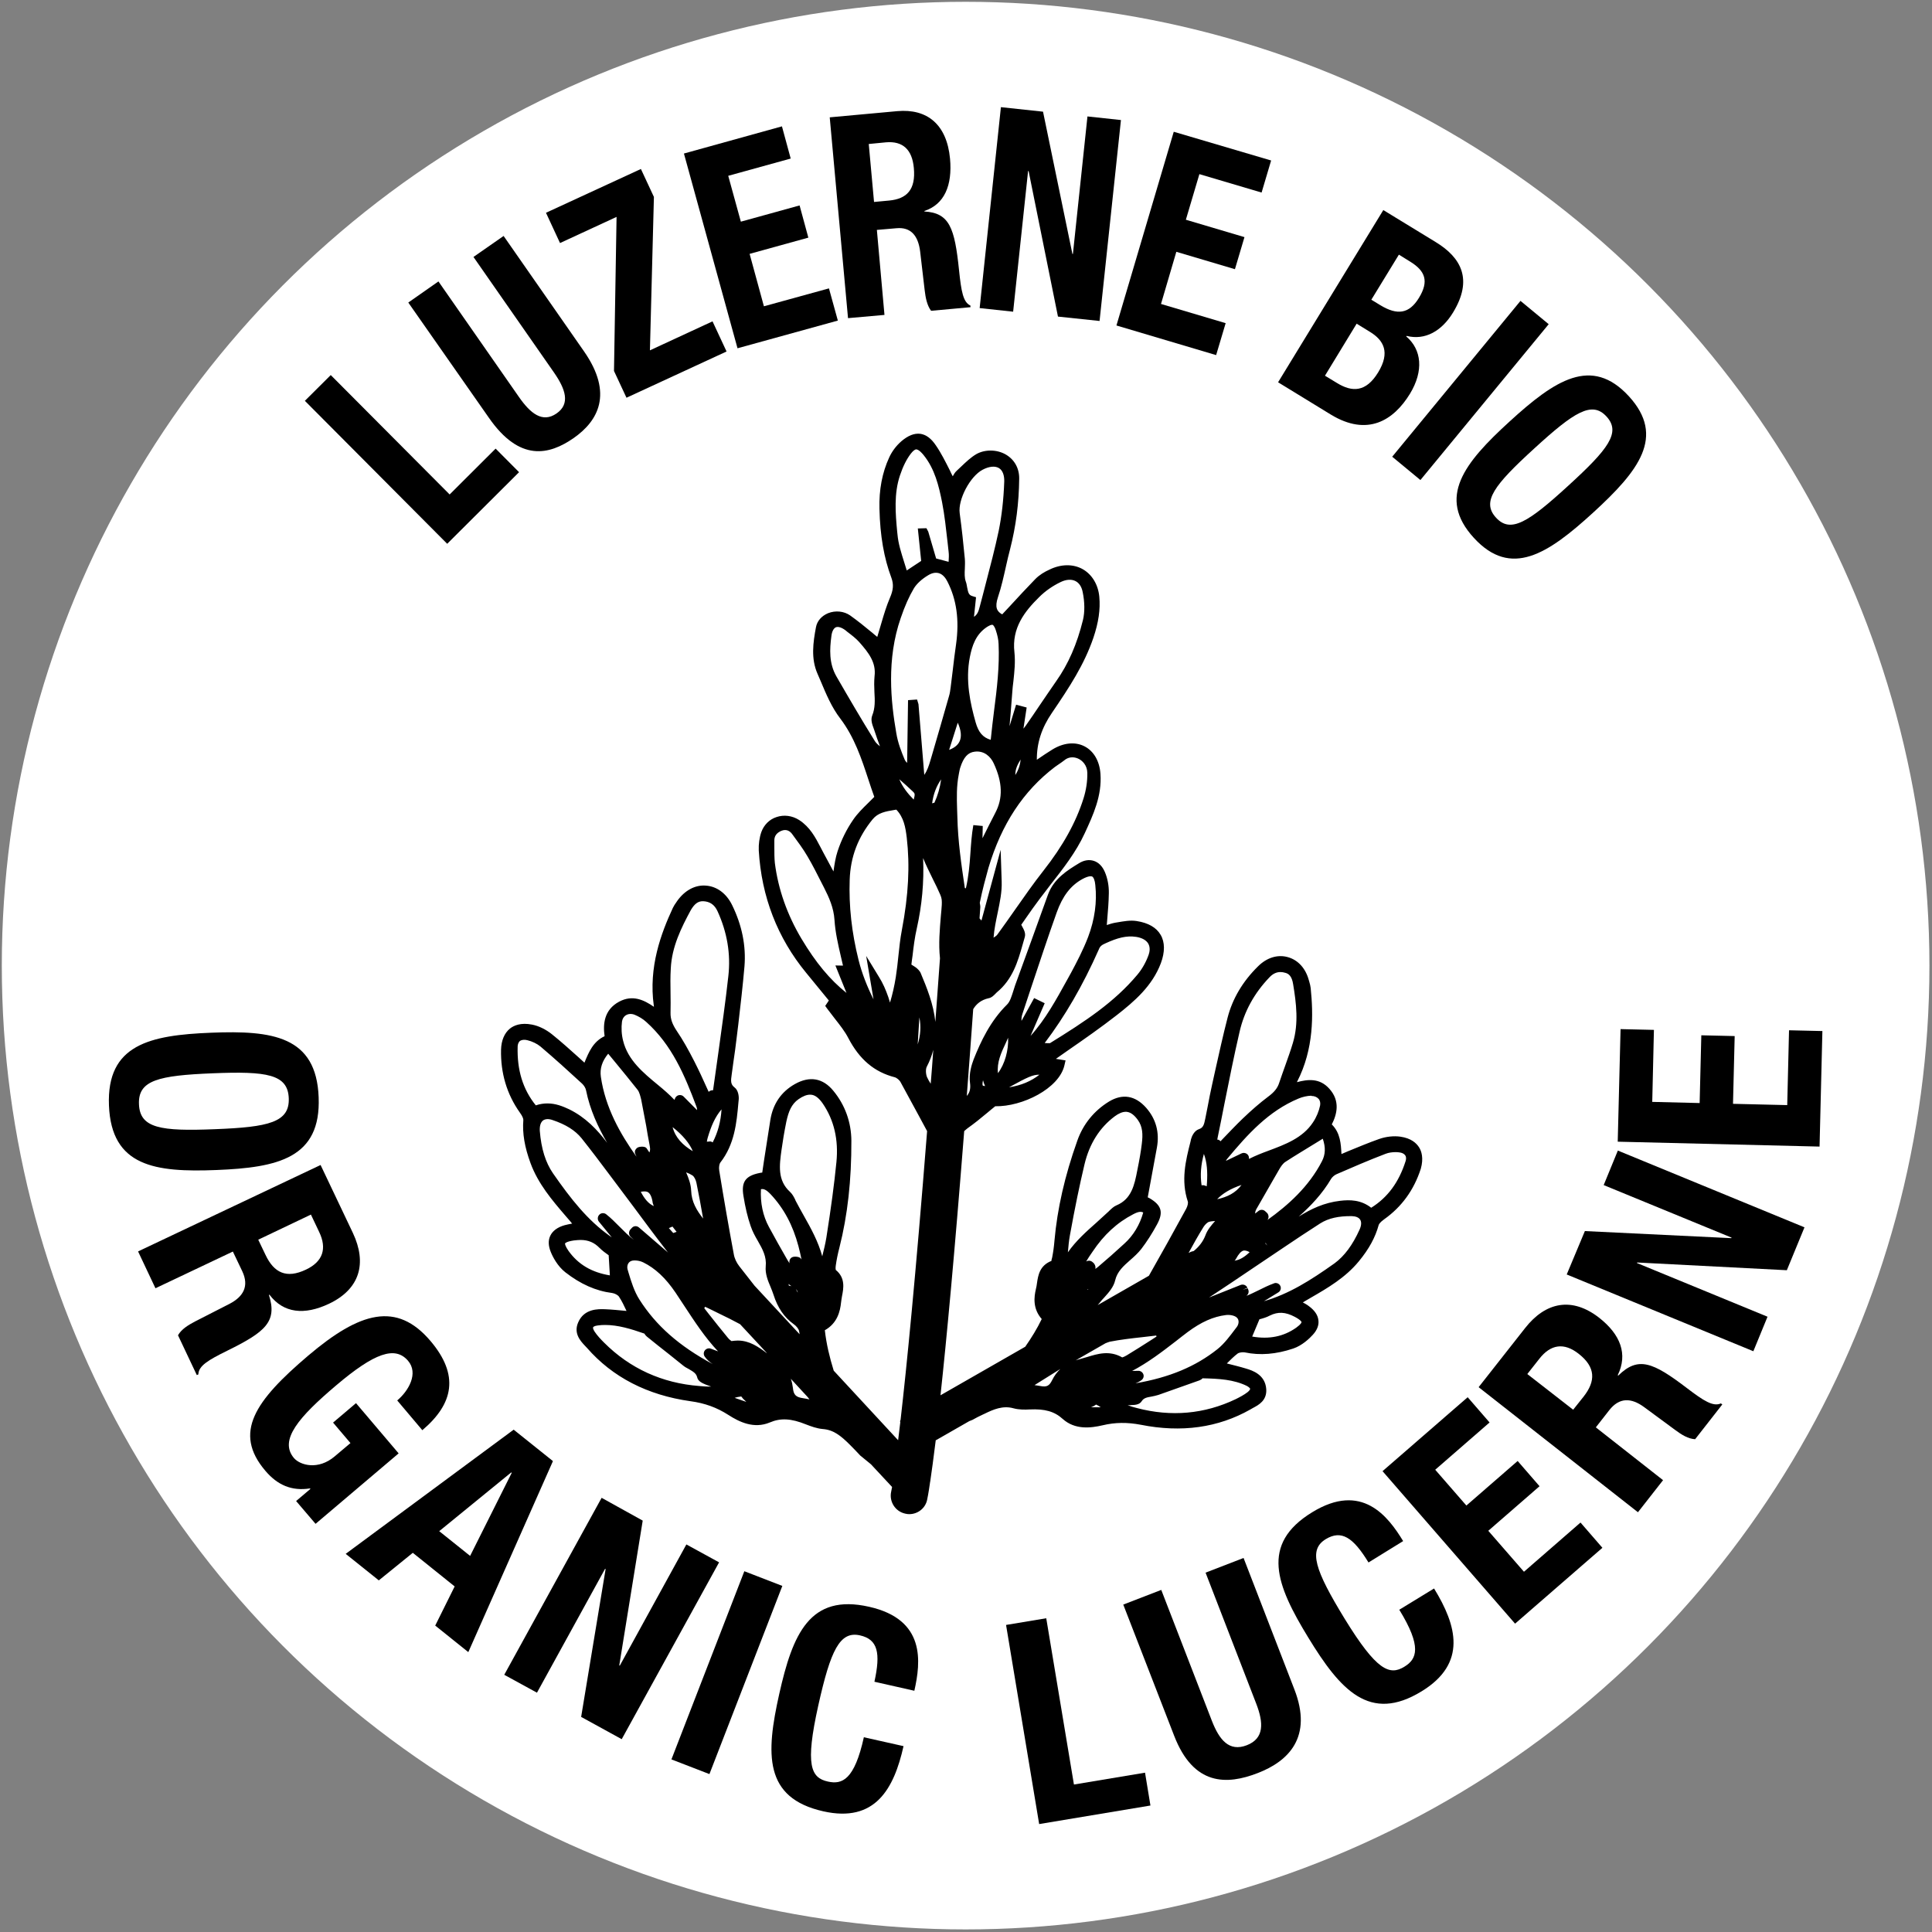
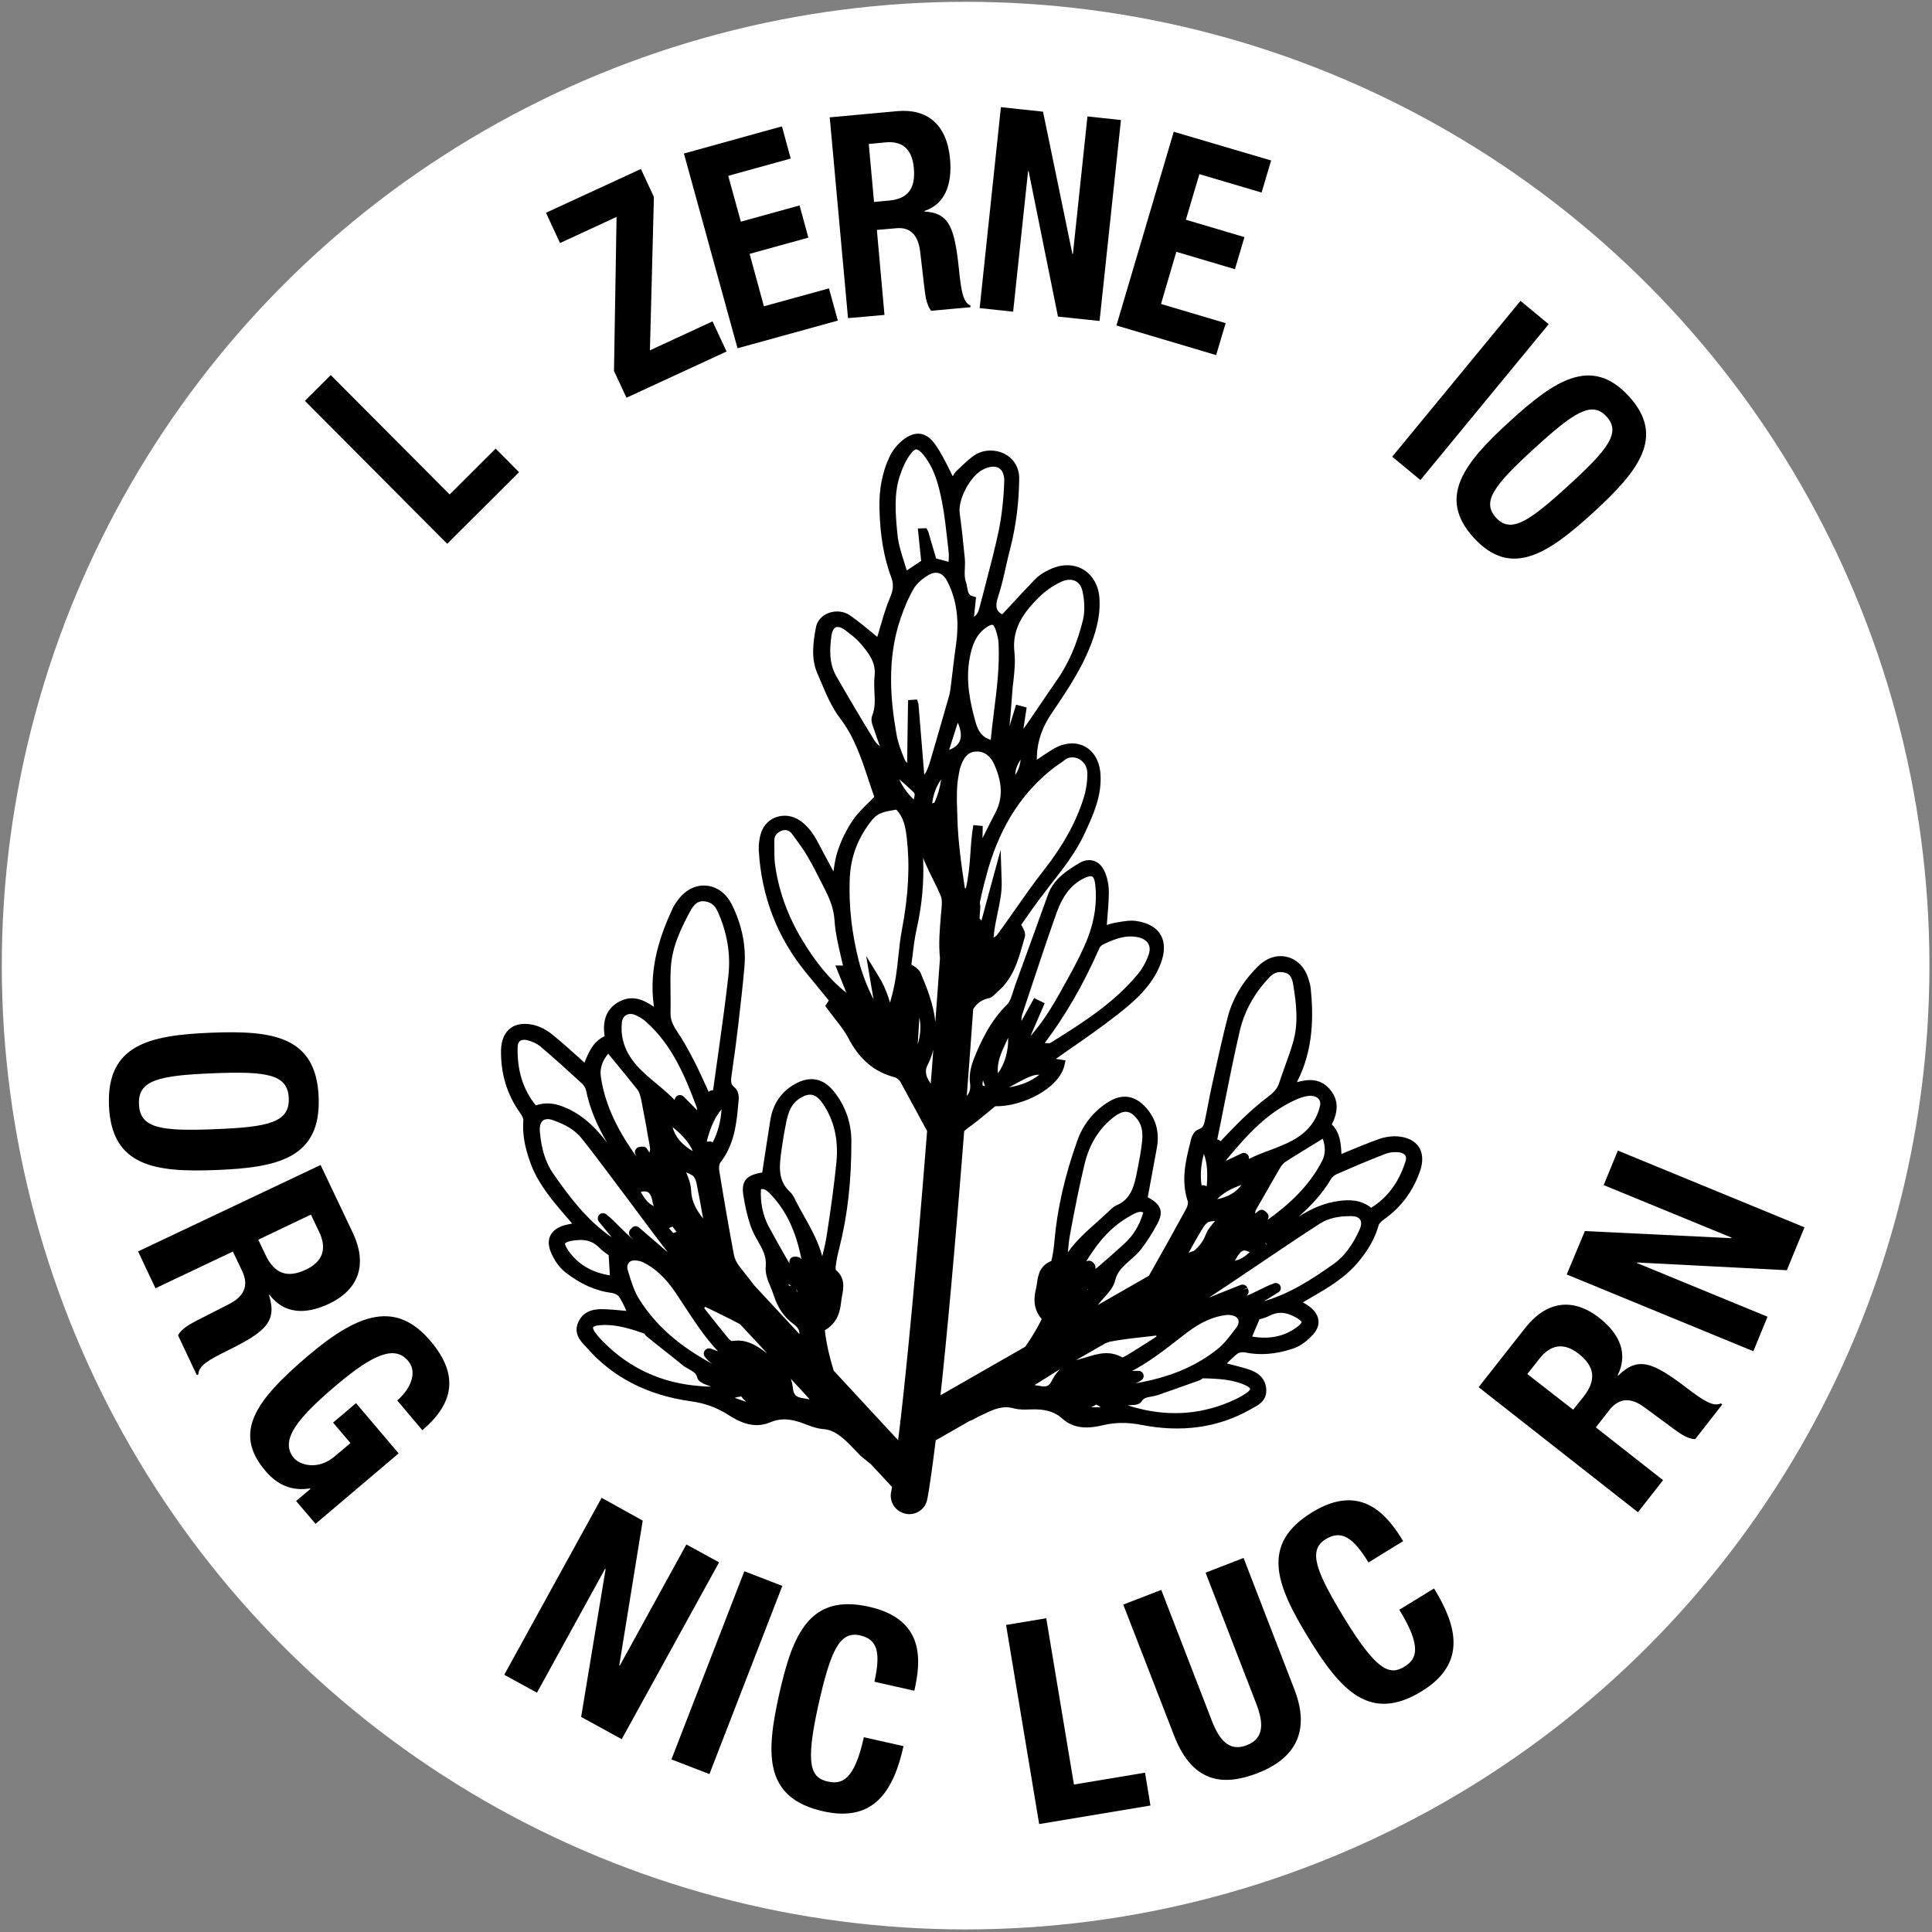
<svg xmlns="http://www.w3.org/2000/svg" id="Calque_1" x="0px" y="0px" viewBox="0 0 1500 1500" style="enable-background:new 0 0 1500 1500;" xml:space="preserve">
  <rect x="0" y="0" width="1500" height="1500" fill="#808080" stroke="none" />
  <style type="text/css">
	.st0{fill:#FFFFFF;}
</style>
  <circle class="st0" cx="749.7" cy="749.7" r="748.3" />
  <g>
    <g>
      <path d="M347.2,422.2l-110.5-111l20.1-20l92.3,92.7l35.7-35.6l18.2,18.3L347.2,422.2z" />
-       <path d="M340.4,218.5l62.5,89.7c8.9,12.8,18.3,20.4,29.2,12.8c10.9-7.5,6.9-19-2-31.8l-62.5-89.7l23.4-16.3l62.5,89.7    c22.8,32.8,10.9,53.9-8.1,67.2c-19,13.2-41.9,18.7-65.8-15.7L317,234.9L340.4,218.5z" />
      <path d="M476.7,288l2-119.6l-43.9,20.3l-10.9-23.5l73.7-34l10.1,21.7L504.6,272l48.6-22.5l10.9,23.4l-77.7,35.9L476.7,288z" />
      <path d="M607.1,98.1l6.8,25l-48.5,13.4l9.8,35.6l45.6-12.6l6.8,25L582,197.1l11.1,40.7l50.5-13.9l6.9,25l-77.9,21.5l-41.6-151.2    L607.1,98.1z" />
      <path d="M644.2,91.1l52.4-4.8c23.2-2.1,38.5,10.2,41,36.9c1.9,20.8-4.4,35.5-19.9,40.6v0.4c19.5,1.1,23.5,12.7,26.9,45.6    c1.7,16.4,3.2,24.9,8.8,27.4l0.1,1.3l-30.6,2.8c-3.1-4.1-4.3-10-5-16.1l-3.5-29.9c-1.5-12.2-7.1-19.2-18.5-18.1l-15.1,1.3l5.9,66    l-28.3,2.5L644.2,91.1z M678.6,156.8l11.8-1.1c13.6-1.3,20.7-8.4,19.1-25.3c-1.3-14.5-8.8-21-21.6-19.9l-13.4,1.3L678.6,156.8z" />
      <path d="M809.8,86.7l22.8,110.4l0.4,0.1l11.3-106.8l26,2.8l-16.6,156l-32.3-3.4l-22.8-113h-0.4L786.6,242l-26-2.8l16.5-156    L809.8,86.7z" />
      <path d="M986.9,124.6l-7.4,24.9l-48.3-14.3l-10.5,35.4l45.5,13.5l-7.4,24.9l-45.5-13.5L901.4,236l50.2,14.9l-7.4,24.8l-77.4-23    l44.5-150.4L986.9,124.6z" />
-       <path d="M1074,163.1l40.6,24.8c19.9,12.1,29.2,29.1,13.5,54.8c-8.8,14.4-21.7,21.7-36,18.1l-0.3,0.4c12,10.2,13.7,26.7,2.9,44.5    c-12.8,20.9-33.1,33.4-61.4,16.2l-41-25.1L1074,163.1z M1028.7,291.7l9.4,5.7c11.6,7.1,22.4,7.3,31.9-8.3s4.3-24.9-6.3-31.4    l-10.4-6.4L1028.7,291.7z M1064.7,232.7l6.9,4.2c13.3,8.1,22.5,6.8,30.1-5.7c7.8-12.8,5-20.8-6.9-28.1l-8.7-5.4L1064.7,232.7z" />
      <path d="M1080.9,354.6l99.6-121l21.9,18.1l-99.6,121L1080.9,354.6z" />
      <path d="M1264.6,307.6c28.8,31.4,7.5,58.2-27.7,90.4c-35.2,32.2-63.8,51-92.6,19.6s-7.5-58.2,27.8-90.4    C1207.2,295.1,1235.7,276.2,1264.6,307.6z M1161.5,401.9c11.3,12.4,25.1,3.6,56.1-24.8c31-28.3,41.1-41.3,29.7-53.7    c-11.3-12.4-25.2-3.5-56.1,24.8C1160.1,376.6,1150.1,389.5,1161.5,401.9z" />
    </g>
    <g>
      <path d="M247.4,851.9c1.9,47.3-31.7,54.6-79.3,56.5c-47.6,1.9-81.6-2.7-83.5-50.1c-1.9-47.3,31.7-54.6,79.3-56.5    C211.5,799.9,245.6,804.4,247.4,851.9z M107.9,857.3c0.7,18.7,16.9,21.1,59,19.4c41.9-1.6,58-5.4,57.3-24    c-0.7-18.7-17.1-21.1-59-19.4C123,835,107.1,838.7,107.9,857.3z" />
      <path d="M248.9,904.5l25.1,52.8c11,23.4,5.6,43.5-18.7,55c-18.9,8.9-35.1,7.4-46.1-7.1l-0.4,0.2c6.6,20.7-2.7,28.7-32.4,43.3    c-14.8,7.3-22.2,11.7-22.4,18.4l-1.2,0.5l-14.6-30.9c2.7-4.7,7.7-7.8,13.2-10.7l26.8-13.7c10.9-5.7,15.3-13.8,9.9-25.3l-7.3-15.3    l-60.1,28.5l-13.5-28.6L248.9,904.5z M200.5,962.5l5.7,11.9c6.5,13.7,16.1,18.6,31.4,11.3c13.1-6.2,16.4-16.3,10.2-29.2l-6.4-13.5    L200.5,962.5z" />
      <path d="M308.4,1087.3c8.9-7.5,16.7-21.1,8.4-30.8c-10-11.7-26-6.2-55.8,19.1c-28.8,24.4-44.6,42.4-32.8,56.4    c4.9,5.7,18.9,9.6,31.7-1.3l12.2-10.3l-13.5-15.9l17.8-15.1l33.1,39l-64.5,54.7l-15.1-17.7l11.1-9.4l-0.3-0.4    c-14.2,2.2-25.2-2.5-34.7-13.7c-25.2-29.6-8-54.3,33.3-89.4c40.2-34.1,68.7-42.2,94.9-11.4c22.5,26.5,18,48.7-6.3,69.3    L308.4,1087.3z" />
-       <path d="M398.8,1110l30.5,24.4l-65.7,148.3l-25.7-20.6l15.1-30.4l-32.5-26.1l-26.4,21.4l-25.7-20.6L398.8,1110z M341,1188.8    l24,19.2l32.3-64.5l-0.4-0.3L341,1188.8z" />
      <path d="M499,1180.6L480.8,1293l0.4,0.2l51.7-94.1l25.4,13.9l-75.6,137.3l-31.5-17.3l19-114.8l-0.4-0.2l-52.9,96.2l-25.4-13.9    l75.6-137.4L499,1180.6z" />
      <path d="M521.3,1366l56.6-146.1l29.5,11.4l-56.6,146.1L521.3,1366z" />
      <path d="M678.9,1305.7c4.9-22.3,2.7-32.9-11.2-36c-15.6-3.5-22.8,11.3-32.4,54.5c-10.3,46.3-5.8,56.1,7.5,59    c11.1,2.5,20.6-1.4,27.9-34.4l30.8,6.9c-7.4,33-21.9,59.7-62.3,50.6c-46.3-10.4-44.6-44.6-34.2-91.1    c10.4-46.4,23.6-78.2,69.8-67.7c44.1,9.9,40.1,42.9,35.1,65.2L678.9,1305.7z" />
      <path d="M806.8,1416.2l-25.7-154.6l31.2-5.2l21.5,129.1l55.2-9.2l4.2,25.5L806.8,1416.2z" />
      <path d="M901.6,1234.4l39.4,101.9c5.7,14.5,13.3,24,27,18.7c13.7-5.3,13-17.5,7.4-32.1L936,1221l29.5-11.4l39.4,101.9    c14.5,37.2-4.5,55.9-28.4,65.1c-23.9,9.3-49.8,10.1-64.9-29l-39.5-101.8L901.6,1234.4z" />
      <path d="M1062.5,1213.1c-11.9-19.5-21-25.5-33.2-18.1c-13.7,8.4-8.4,24,14.7,61.8c24.8,40.4,34.9,44.3,46.4,37.2    c9.7-5.9,13.7-15.4-4-44.2l27-16.5c17.7,28.8,25.8,58.1-9.6,79.8c-40.4,24.8-63.2-1-88-41.6c-24.9-40.7-37.6-72.6,3-97.4    c38.5-23.6,58.8,3,70.6,22.4L1062.5,1213.1z" />
-       <path d="M1139.5,1084.8l17,19.6l-42.2,36.7l24.2,27.8l39.8-34.6l17,19.6l-39.8,34.6l27.7,31.8l43.9-38.2l17,19.6l-67.8,58.9    l-102.9-118.4L1139.5,1084.8z" />
      <path d="M1148,1077l36.1-45.9c16-20.4,36.5-24.4,57.6-7.9c16.4,12.9,22.3,28.1,14.3,44.5l0.4,0.3c15.5-15.2,26.9-10.4,53.3,9.7    c13.1,10,20.4,14.6,26.4,11.9l1.1,0.8l-21.1,27c-5.4-0.3-10.4-3.4-15.4-7.1l-24.3-17.9c-10-7.3-19.2-7.5-27,2.5l-10.4,13.3    l52.2,41l-19.5,24.9L1148,1077z M1221.4,1094.5l8.2-10.3c9.3-11.9,9.4-22.7-3.9-33.1c-11.4-9-21.8-7.4-30.6,3.9l-9.3,11.8    L1221.4,1094.5z" />
      <path d="M1230.5,955.8l113.7,5.5l0.2-0.4l-99.3-40.8l11-26.8l144.9,59.6l-13.7,33.3l-116.2-6l-0.2,0.4l101.4,41.7l-11,26.8    l-144.9-59.6L1230.5,955.8z" />
-       <path d="M1258.2,799l25.9,0.6l-1.3,55.9l36.8,0.9l1.3-52.6l25.9,0.6l-1.3,52.6l42.1,1l1.4-58.1l25.9,0.6l-2.2,89.7l-156.7-3.8    L1258.2,799z" />
    </g>
    <path d="M1101.7,890.7c-2-3.1-6-7-14.5-8.2c-5-0.7-11-0.1-16.4,1.8c-8.2,2.9-16.1,6.2-24.4,9.6l-4.9,2.1l0,0   c-0.4-7.7-0.8-16.4-7.5-23c4-7.8,6.7-18.2-1.9-27.7c-7.5-8.4-16.6-7.4-25.2-5.1c0.1-0.1,0.1-0.3,0.2-0.4   c13.1-25.5,12.6-52.3,10.5-72.8c-0.2-1.6-0.6-3.2-1.1-4.9l-0.3-1c-2.5-9.3-8.4-15.8-16.4-18c-7.9-2.2-16.3,0.4-23.1,7.2   c-11.9,11.7-19.8,25.1-23.6,39.8c-3.6,13.9-6.7,28.1-9.8,41.9l-2.2,10c-1.3,5.6-2.3,11.1-3.4,16.8l-1.9,9.6c-1,5.1-1.7,7.2-5,8.3   c-3.6,1.2-5.5,5.5-6.1,7.8l-0.4,1.9c-3.8,14.8-7.5,30.2-2.1,46.4c0.4,1-0.1,3.5-1.2,5.6c-10.1,18.5-19.6,35.6-29,52.1l-39.8,22.8   c0.4-0.5,0.9-0.9,1.3-1.5c1.2-1.5,2.5-3.1,3.9-4.5c3.6-4,7.2-8.1,8.4-13.2c1.6-6.9,6.5-11.2,11.6-15.7c3-2.6,6.1-5.4,8.7-8.7   c4.2-5.5,8.3-11.8,12.3-19.2c5-9.3,3.4-14.7-5.7-20.1c-0.5-0.3-1.1-0.5-1.6-0.8l1.7-9.2c1.8-9.9,3.6-19.6,5.4-29.3   c2.2-11.9-0.7-22.4-8.4-31.1c-8.4-9.4-18.2-11.1-28.7-4.8c-11.6,7.1-20.2,17.6-24.7,30.5c-9.8,27.5-15.5,52.8-17.7,77.4   c-0.4,4.9-1,9.2-1.8,13.2c-0.4,1.7-0.8,2.5-0.4,2.6c-9.3,3.6-10.5,11.2-11.4,17.4c-0.2,1.4-0.4,3-0.8,4.4   c-1.5,6.3-2.6,15.3,4.5,23.4c-3.6,7.5-8,14.6-12.8,21.5l-65.8,37.7c4.7-43.3,10.8-108.4,18.4-205.1c0.9-0.7,1.6-1.5,2.6-2.2   c5.2-3.7,10.2-7.7,15.3-12c2.1-1.7,4-3.4,6.2-5.1c21,0.4,49.5-13.7,53.7-31.7l0.9-3.9l-7.5-1.2c3.1-2.2,6.3-4.4,9.4-6.6   c12.6-8.7,25.6-17.8,37.8-27.3c13.7-10.7,27.6-22.6,34.3-40.4c3.2-8.6,3.2-16.3-0.2-22c-3.3-5.7-9.6-9.3-18.6-10.7   c-5-0.8-10.1,0.2-14.9,1l-1.8,0.3c-2.2,0.4-4.4,1.1-6.5,1.8c0.1-1.3,0.2-2.5,0.3-3.7c0.6-7.3,1.2-14.1,1.3-21.1   c0.1-5.7-1-11.5-3.1-16.4c-1.9-4.4-4.8-7.4-8.5-8.6c-3.7-1.2-7.7-0.6-11.7,1.9c-8.7,5.3-19.5,11.9-24,24.4   c-8.4,23.5-17,47-25.5,70.4c-0.5,1.5-1,3.1-1.5,4.7c-1.3,4-2.4,7.8-4.7,10.1c-13,12.8-20.5,28.8-26,42.7c-1.4,3.7-3.8,11-2.8,18.1   c0.6,4.4-0.1,7.5-2.5,10.2c1.6-21,3.3-43.5,5-67.4c2.4-4,6.1-7.2,12.1-8.5c2.2-0.4,3.8-2.1,5-3.3c0.4-0.4,0.8-0.8,1.2-1.2   c12.3-10.1,16.3-23.8,20.1-37.2l1.6-5.6c0.9-3-0.5-5.7-2-8.4c-0.3-0.4-0.4-0.9-0.7-1.3l3.4-4.9c3.5-5,7.1-10.2,10.9-15.2   c2.8-3.7,5.7-7.3,8.4-11c9.7-12.4,19.8-25.2,26.6-40c6.6-14.3,13.4-29,12.2-46.1c-0.7-9.9-5.2-17.7-12.5-21.4   c-7.3-3.7-16.3-2.7-24.8,2.5c-3.9,2.4-7.6,4.9-11.7,7.7l-0.4,0.3c-0.1-13,3.7-24.7,11.7-36.4c13.9-20.4,25.1-37.6,32.2-58.3   c4-11.9,5.5-22,4.6-31.9c-0.9-9.5-5.7-17.3-12.9-21.4c-7.5-4.2-17-4-25.9,0.4c-3.8,1.7-7.8,4.1-11,7.4   c-6.7,6.9-13.2,13.9-19.9,21.2l-5.7,6.1c-4.1-2.2-5.9-5.5-3.3-13.3c2.7-8,4.5-16.3,6.3-24.3c1-4.3,1.9-8.6,3.1-12.9   c4.6-18,6.9-35.8,7.1-54.9c0.1-8-3.7-14.8-10.4-18.7c-7.1-4.1-16.4-4-22.9-0.3c-4.4,2.6-8,6.1-11.6,9.5c-1.2,1.1-2.3,2.2-3.5,3.3   c-1.5,1.3-2.4,3-3.2,4.4c-0.8-1.5-1.6-3.1-2.3-4.7c-3.4-6.7-6.6-13.2-10.8-19.3c-3.7-5.5-7.7-8.4-12.2-9c-4.6-0.5-9.3,1.3-14.6,5.8   c-4,3.5-7.3,7.9-9.4,12.5c-5.5,11.9-8,25.2-7.6,39.9c0.5,21.1,3.5,38.2,9.3,53.7c1.8,5,1.5,9.3-1.1,15.3   c-2.7,6.3-4.7,12.9-6.6,19.4c-0.8,2.7-1.6,5.4-2.4,8.1l-0.9,3c-1.3-1-2.4-2-3.6-3c-5.9-4.9-11.5-9.4-17.5-13.7   c-4.8-3.3-11.3-4-17.1-1.7c-5,2.1-8.5,6-9.4,10.9c-2.2,11.8-4,24.3,1.2,36.1l2.5,5.8c4.2,10,8.5,20.3,15.2,29   c11,14.5,16.5,31.2,21.8,47.3c1.5,4.6,3,9.1,4.6,13.5c-1.5,1.5-3,3-4.4,4.4c-4.5,4.4-8.7,8.5-12.1,13.5c-4.9,7.1-9.1,15.5-12,24.3   c-1.6,4.9-2.4,10-3.2,15.7c-2.9-5.4-5.4-10.1-7.9-14.7c-0.8-1.4-1.5-2.8-2.2-4.2c-4-7.7-8.2-15.6-16.5-21   c-5.5-3.5-11.9-4.3-17.7-2.3c-5.5,1.8-9.7,6.1-11.7,11.6c-1.5,4.3-2.2,9.4-2,14.3c2.1,35.9,14.5,67.9,36.8,95   c4.4,5.4,8.8,10.7,13.1,16l4.5,5.5l-2.8,4.2l1.5,2.1c2,2.7,4,5.2,5.9,7.7c4,5.1,7.8,9.9,10.5,15.1c8.7,16.7,20.2,26.4,36.1,30.5   c1.5,0.4,3.7,2.2,4.5,3.8c1.6,3,4.3,7.9,7.5,13.8c4,7.5,8.9,16.2,13.1,24.2c-9,114.1-15.9,183.3-20.6,224.2   c-0.1,0.4-0.4,0.7-0.4,1.1c0,0.3,0.2,0.4,0.2,0.6c-0.6,5.2-1.2,9.9-1.7,14.1l-50-54c-3.2-10.3-5.7-20.7-6.9-31.4   c9.8-5.5,11.9-14.8,12.6-21.6c0.2-1.5,0.4-3.1,0.7-4.7c1.3-6.4,2.7-14.4-4.8-20.5c-0.1-0.3-0.3-1.5,0-3.5c0.6-4.3,1.5-8.8,2.8-13.8   c6.4-25.2,9.4-52.5,9.3-83.1c-0.1-14.3-4.9-27.7-14-38.7c-8.1-9.9-18.4-11.7-29.9-5.2c-10.6,6-17,15.4-19,27.8   c-1.6,10.4-3.2,20.8-4.9,31.4l-1.4,9.5c-0.6,0.1-1.3,0.1-2,0.3c-11,2.2-14.4,6.9-12.6,17.8c1.4,8.8,3.2,16.5,5.6,23.4   c1.4,4.2,3.5,8,5.6,11.6c3.6,6.3,6.9,12.2,6.1,19.8c-0.5,5.5,1.6,10.9,3.8,16c0.8,2,1.6,3.9,2.2,5.8c3.3,10.4,8.4,17.7,15.6,22.9   c2.2,1.5,4,3.8,4.3,5.5c0.2,0.8,0.3,1.6,0.4,2.4l-35-37.7c-4-5.1-8-10.2-11.9-15.2c-2.1-2.7-3.7-6.1-4.2-9.3   c-3.8-20.3-7.5-41.5-11.3-64.9c-0.4-2.5,0.1-5.2,0.8-6.1c11.1-14.2,12.7-30.7,14.1-46.7l0.2-2c0.3-2.5-0.2-7.5-3.2-9.7   c-3.1-2.4-3-4.9-2.2-10.2l1.4-10.2c0.9-5.9,1.7-11.9,2.4-17.9l1.3-10.6c1.7-14.7,3.5-30,4.8-45.1c1.3-15.9-1.9-31.9-9.6-47.6   c-4.4-9-11.8-14.5-20.3-15.1c-8.5-0.7-16.6,3.8-22.4,12l-0.6,0.9c-1,1.4-2,2.9-2.7,4.4c-9.1,19.6-19,45.9-14.8,75.9   c0,0.3,0.1,0.5,0.1,0.9c-7.7-5.3-16.5-9.6-27-4c-11.9,6.4-12.6,17.7-11.3,26.8c-9,4.2-12.4,12.7-15.5,20.2   c-0.1,0.1-0.1,0.2-0.1,0.4l-4.4-4c-7.1-6.4-13.8-12.4-20.9-18.1c-4.6-3.7-10.2-6.5-15.5-7.5c-8.7-1.7-14.1,0.7-17.1,3.1   c-4.3,3.5-6.7,9.2-6.9,16.4c-0.4,18.1,4.5,34.6,14.6,48.8c2.2,3,2.8,5,2.7,5.9c-0.8,10.3,1,20.9,5.6,33.4   c5.9,16,16.7,28.7,27.1,40.8l3.8,4.4c0.4,0.5,0.9,1.2,1.4,1.7c-2.2,0.4-4.1,0.8-6,1.3c-5.5,1.6-9.2,4.4-11,8.2   c-1.7,3.6-1.5,7.8,0.4,12.5c1.6,4,5.3,11.1,11.3,15.8c11.8,9.2,23.7,14.5,36.4,16.1c2,0.3,4.5,1.6,5.3,2.9c2.2,3.3,4,7.1,5.8,11   h-0.2c-5.6-0.5-11-1.1-16.5-1.3c-5.3-0.2-16.2-0.5-20.8,10.2c-3.7,8.4,1.6,14.3,5.2,18.1l1.6,1.7c19.8,22.7,46.8,36.7,80.3,41.4   c11.2,1.5,20.5,4.9,29.4,10.6c8.5,5.5,19.9,11.1,32.3,5.9c8.4-3.6,16.6-3.1,28,1.5c3.9,1.5,8.4,3.2,13,3.6   c8.2,0.6,13.9,4.9,21.7,12.8c2.3,2.4,4.8,4.8,7.5,7.8l8.3,6.8l16.4,17.6c-0.4,2.2-0.6,3.3-0.7,3.6c-1.7,7.7,3.1,15.4,10.9,17.1   c1.1,0.3,2.2,0.4,3.1,0.4c6.6,0,12.5-4.5,13.9-11.1c0.1-0.6,1-4.4,2.4-14.4c0-0.1,0.1-0.1,0.1-0.1c0-0.1,0-0.3,0-0.4   c1.1-7.1,2.4-17.2,4.2-31.4c0.2-0.1,0.4-0.1,0.5-0.2l25.5-14.6l2.5-1c2.6-1.5,5.4-2.9,8.2-4.2l1.1-0.5c6.9-3.4,14.3-6.6,22.5-4.3   c4.4,1.2,9,1.1,12.8,0.9c11.6-0.5,19,1.5,25.5,7.4c9.5,8.5,21.6,7.1,31,4.9c9.7-2.3,19-2.4,29.6-0.4c31.5,6.3,60.1,2.3,85.1-11.9   l1.9-1.1c4.4-2.3,11-5.8,10.4-14.7c-0.8-11.3-10.9-14.5-15.6-15.9c-4.9-1.5-9.9-2.7-15-4c2.8-2.8,5.5-5.5,8.4-7.7   c1.1-0.8,3.7-1.2,5.5-0.9c11.9,2.5,24.3,1.5,37.7-3c6.8-2.3,12.5-7.7,15.2-10.7c3.3-3.6,4.8-7.5,4.3-11.2c-0.4-4-2.9-7.7-7.4-11   c-1.4-1.1-3-2-4.7-2.9c0.5-0.3,1-0.6,1.5-0.9l4.8-2.8c13.2-7.6,26.8-15.6,37.1-28.1c8.1-9.8,12.9-18.8,15.5-28.3   c0.1-0.3,0.6-1.8,4.2-4.4c13.6-9.6,23.2-22.8,28.5-39.3C1105.4,899.3,1103.7,893.7,1101.7,890.7z M858.5,732.3   c8.8-4,15.9-6.1,23.7-4.9c4.4,0.7,7.7,2.5,9.3,5.2c1.7,3,1.1,6.4,0.3,8.7l0,0c-2,5.6-5,11-8.7,15.4c-17.9,21.4-40.4,36.2-67.9,53.2   c-0.4,0.1-1.4,0-2.2,0c-0.6,0-1.3-0.1-1.9-0.1c15.6-20.6,29.5-44.4,42-72.6C854,734.8,855.2,733.7,858.5,732.3z M793.8,787.2   l6.8-20.5c6.4-19.1,12.9-38.9,19.8-58.2c4.6-12.8,10.8-20.9,19.8-25.9c5.1-2.8,7.1-2.3,7.7-2.1c1.2,0.6,2.2,3.1,2.5,6.7   c1.4,12.9-0.4,26.6-5.6,40.3c-3.9,10.2-9.1,20-13.1,27.5l-3.2,5.8c-8.3,15-16.7,30.5-28.4,43.5l11-25.4l-8.2-4l-9.8,17.7   C793,791,793.1,789.3,793.8,787.2z M784.1,843.8c13.5-7.4,17.8-9.5,22.9-9.4c-6.5,5.1-14.1,8.3-23.6,9.8   C783.6,844.1,783.9,844,784.1,843.8z M781.1,809.3c0.5-1.2,1.1-2.4,1.6-3.6c0.4,9.7-2.5,20.4-7.9,27.5   C773.9,824.8,777.2,817.5,781.1,809.3z M762.9,840.4c0.1-0.5,0.2-1.2,0.3-1.7c0.4,1.5,0.9,3,1.6,4.5c-1.4-0.1-1.8-0.4-1.8-0.4   C762.9,842.6,762.7,842,762.9,840.4L762.9,840.4z M622.3,728.9c-11.1-18.6-18.1-38.4-20.7-58.8c-0.4-4-0.4-7.9-0.4-12.1   c0-1.7,0-3.5,0-5.2c-0.1-3.3,1.4-5.7,4.5-7.3c0.3-0.2,0.5-0.3,0.8-0.4c4.3-1.8,7.1,0.4,8.7,2.7c4.1,5.6,8.4,11.3,11.8,17.2   c3.9,6.6,7.4,13.6,10.8,20.3l2,3.9c3.8,7.5,7.5,15.5,8.1,25.1c0.6,9.5,2.8,19,4.9,28.1c0.5,2.4,1.2,4.9,1.7,7.3l-5.9-0.1l8.6,21.3   C644.4,760.7,633.3,747.3,622.3,728.9z M1006.4,1030.8c-9.8,6.9-21,9.2-34.2,6.9l5.5-13.1c0-0.1,0.1-0.2,0.1-0.3   c2.7-0.7,5.5-1.5,8.1-2.9c6.3-3.1,12-2.9,19.4,1c4.9,2.6,5.2,4,5.2,4C1010.5,1026.7,1010.4,1027.9,1006.4,1030.8z M981.5,1010.2   l-0.4,0.2l11.4-7c1.8-1.1,2.4-3.3,1.5-5.1c-0.7-1.4-2.1-2.2-3.6-2.2c-0.4,0-0.9,0.1-1.3,0.3c-4.2,1.5-8.2,3.5-12,5.4   c-3.1,1.5-6.3,3.1-9.4,4.3c1.5-1.1,2.2-3.1,1.4-4.9l-0.4-1l-3.9,1.2l3.7-1.6c-0.9-2-3.1-2.9-5.2-2.2l-24.6,9.8l0,0   c11.5-7.5,22.8-15.2,34.1-22.8l23.5-15.8c9.5-6.4,19.1-12.8,28.8-19c6.4-4,14.2-5.7,24.4-5.6c3.1,0.1,5.4,1,6.5,2.7   c1.2,1.8,1,4.6-0.4,7.7c-5.4,12-11.8,20.6-19.4,26.2C1017.2,994.3,1000.7,1004.6,981.5,1010.2z M970.6,1078.3   c0,0.3-0.3,1.2-1.9,2.5c-2.8,2.2-6.3,4-9.3,5.5c-24.3,11.6-50.1,13.9-76.7,6.9c-2.4-0.6-4.9-1.3-7.2-2.2c1,0,1.9,0,2.9-0.1   c2.6-0.1,6.3-0.2,8-3c1.5-2.4,3.8-3,7.6-3.6c1.8-0.4,3.6-0.7,5.4-1.3l31.9-11.3c1-0.4,1.8-0.9,2.3-1.6c12.8,0.3,24.1,0.9,34.4,5.9   C970,1077.1,970.6,1078,970.6,1078.3z M1004,764.2c2.4,14.6,4.4,30.2-0.2,45.5c-1.7,5.8-3.8,11.5-5.8,17.2   c-1.6,4.6-3.3,9.1-4.8,13.7c-1.3,4.2-3.9,7.4-8.8,11c-6.1,4.6-12.4,10-19.6,16.9c-5.3,5.1-10.3,10.4-15.6,15.9l-1.6,1.7   c-0.5-0.7-1.3-1.3-2.5-1.3c0-0.3,0.2-1.1,0.3-1.7c1.8-8.6,3.5-17.2,5.2-25.9c3.7-18.5,7.5-37.6,11.8-56.1   c3.6-15.8,11.4-30,23.2-42.3c2.6-2.8,5.5-4.1,8.5-4.1c1.3,0,2.5,0.2,3.8,0.6C1000.3,755.9,1003,757.6,1004,764.2z M945,931.1   c4-4.4,10.5-8.3,18.9-11.1C959.3,926.2,953,929.3,945,931.1z M982.3,965.3L982.3,965.3c0.1-0.1,0.2-0.2,0.3-0.2l1.4,1.9l0,0   L982.3,965.3z M959.6,977.4c2-3.8,4-5.9,5.7-6.4c0.3-0.1,0.5-0.1,0.8-0.1c1.2,0,2.5,0.4,4.1,1.3c-4,3.8-7.6,6-11.7,6.6   C959,978.4,959.3,977.9,959.6,977.4z M1026.3,901.7c-10.2,19.7-26.2,34-42.3,45.5c0.6-0.7,0.9-1.7,0.9-2.7   c-0.1-1.1-0.5-2.2-1.3-2.9l-1.3-1.2c-0.7-0.7-1.7-1.1-2.7-1.1c-0.9,0-1.7,0.3-2.4,0.8l-2.7,2.1c0-1.8,0.5-2.8,1.9-5.1   c2.3-4,4.7-8.2,7-12.2c3.2-5.7,6.6-11.4,9.9-17.2c1.1-1.9,2.8-4.5,4.8-5.7c7.5-4.9,15.3-9.5,23.2-14.4l5.7-3.5   C1029.3,890.8,1029.1,896.4,1026.3,901.7z M934.4,952.6c1.2-1.9,3.1-3.7,4.4-4c1.4-0.4,3-0.5,4.6-0.6c-3.1,3.5-6,6.9-7.5,11.1   c-2,5.2-5.2,9-9.1,12.2c-1,0.3-2,0.4-3,1l-1,0.5C926.5,966,930.3,959.2,934.4,952.6z M858.3,1042.9c1.1-0.4,2.2-0.9,3.3-1.2   c8.2-1.6,16.7-2.6,25-3.5c3.5-0.4,6.9-0.8,10.3-1.2c0.4-0.1,0.7-0.1,0.8-0.1c0.1,0.2,0.1,0.4,0.2,0.8l-4.3,2.8   c-6.2,4-12.6,8-19,11.9c-1.3,0.8-2.6,1.3-3.3,1.5c-9.9-5.7-19.1-2.8-27.3-0.3c-2.2,0.6-4.3,1.3-6.6,1.9c-0.8,0.2-1.6,0.4-2.3,0.7   L858.3,1042.9z M823.2,1062.9c-2.5,2.4-4.7,5.3-6.3,8.6c-2.2,4.5-4.2,5.6-9.2,4.6l0,0c-1.4-0.3-3-0.4-4.5-0.7L823.2,1062.9z    M1018.3,850.9c2.2,0,4.1,0.8,5.4,2.2c1.2,1.3,1.6,3.2,1.2,5.3c-0.9,4.3-2.8,9-5.5,13c-8,12.2-21.7,17.2-34.8,22.1   c-4.9,1.8-10,3.8-14.9,6.3c0-0.3,0-0.5,0-0.8c0-1.3-0.7-2.6-1.9-3.3c-1.2-0.7-2.6-0.8-3.9-0.2l-12.1,5.8c0.3-0.6,0.6-1.2,1-1.6   c15.9-19.1,32.1-37.1,55.4-46.8c3.1-1.3,6.6-2.1,9.9-2.2C1018.1,850.9,1018.2,850.9,1018.3,850.9z M936.9,921   c-0.3-0.1-0.6-0.2-1.1-0.4c-1.1-0.5-2.1-0.5-2.9-0.3c-1.2-8.2-0.5-16.1,1.8-24.4c2.5,6.8,2.9,13.9,2.4,22.4   C937,918.8,937,920.1,936.9,921z M847.6,1092.4c1.1-0.4,2.3-1.1,3.4-1.9c1.3,0.6,2.5,1.3,3.6,2.1H847   C847.2,1092.5,847.4,1092.4,847.6,1092.4z M881.6,1074c1.6-0.6,3.2-1.4,4.7-2.5c1.4-1.1,2-2.9,1.4-4.5s-2.1-2.7-3.8-2.7h-0.1   l-4.8,0.1c12.3-6.5,23.2-14.8,33.8-23c3.1-2.4,6.2-4.9,9.3-7.2c10.5-7.8,19.9-12,29.7-13.2c3.1-0.4,6.8,0.4,8.4,1.9   c2.1,1.8,1.7,5.1,0.1,7.3l-1,1.3c-4.3,5.7-8.8,11.8-14.1,16C928.2,1061,907.9,1069.5,881.6,1074z M1040.5,932.3   c-12.3,1.4-22.7,6.3-32.2,12.3c9.3-8.2,18.4-17.8,25.2-29.4c0.8-1.3,2.6-2.9,4.3-3.6c11.3-4.9,24.6-10.7,38-15.8   c2.3-0.9,5.1-1.3,7.9-1.3c0.9,0,1.7,0.1,2.6,0.2c2.2,0.2,3.9,1.1,4.7,2.3c1,1.4,0.7,3.2,0.3,4.5c-5.2,16.4-13.9,28.2-26.7,36.2   C1056.7,931.5,1048.1,931.4,1040.5,932.3z M883.4,869.5c3.8,5.3,4,11.2,3.1,18.5c-0.7,5.9-1.8,12.3-3.5,20.6   c-2.2,11.5-4.5,22.3-16.1,27.2c-2.2,0.9-3.9,2.6-5.4,4l-0.8,0.8c-3.1,2.9-6.2,5.7-9.3,8.5c-7.9,7-16,14.2-22.3,23.2   c0.4-4.6,0.8-9.1,1.6-13.4c3.9-21.5,7.5-38.9,11.3-54.9s11.8-28.6,23.5-37.3c3.1-2.3,6-3.5,8.5-3.5c0.4,0,0.8,0,1.2,0.1   C878,863.7,880.7,865.8,883.4,869.5z M845,1000.8l-0.4,0.4c-0.2-0.1-0.4-0.1-0.6-0.2C844.3,1001,844.7,1000.9,845,1000.8z    M850.4,985.2c0.5-1.7-0.4-4-1.9-5.1l-0.6-0.5c-0.7-0.5-1.6-0.8-2.4-0.8c-0.7,0-1.5,0.2-2.2,0.6c1.5-2.5,3.1-5,4.9-7.5   c8.8-13.2,19.1-22.7,31.7-29.2c4-2.1,6.1-2.2,7.7-1.3c-2.6,9.4-7.7,17.9-14.6,24.1c-6.7,6.2-13.6,12.3-20.6,18.2   C851.7,984.2,851.1,984.7,850.4,985.2z M759.2,735.2L759.2,735.2L759.2,735.2z M784.7,553.3c0.4-5.1,0.8-10.2,1.2-15.5   c0.2-3,0.5-5.9,0.9-8.9c0.8-7.4,1.6-14.9,0.8-22.5c-2.2-18.9,8-31.8,19.3-42.9c4.6-4.6,10.5-8.7,16.6-11.6   c4.3-2.1,8.4-2.3,11.4-0.8c2.9,1.4,4.9,4.4,5.7,8.6c1.6,7.7,1.7,15.5,0.2,21.7c-4.6,18.6-11.3,34.1-20.8,47.5   c-4.4,6.3-8.7,12.7-13,19c-3.5,5.2-7,10.4-10.6,15.5c-0.5,0.8-1.2,1.5-1.8,2.3l2.5-16.4l-8.2-2.2l-5.1,16.7   C784.1,560.5,784.4,556.9,784.7,553.3z M792.4,589.7c-0.4,4.5-1.8,8.4-4.1,12C788.2,597.4,789.9,593.7,792.4,589.7z M819.1,595.4   c0.8-0.6,1.7-1.2,2.6-1.8c1.5-1,3.1-2.1,4.5-3.2c3-2.6,6.9-3.1,10.7-1.5c3.5,1.5,7.2,5.3,7.3,11.2c0.1,6.5-0.9,13.3-3,19.9   c-5.8,18.4-15.9,36.7-31,55.9c-7.8,9.9-15.1,20.4-22.2,30.5c-4.5,6.4-8.9,12.7-13.5,19c-0.6,0.9-1.6,1.7-3.1,2.6   c0.5-6.7,1.9-13.1,3.2-19.4c1.7-8.3,3.4-16.1,3.1-24.3l-0.8-24.5l-14.9,54.9c-0.6-0.6-1.1-1.2-1.5-1.7c0.2-2.9,0.4-5.6,0.6-8.5   c0.1-1.3-0.3-2.4-0.4-3.6c2-9.9,4.6-19.4,6.7-27C777.6,639.8,794.4,614.2,819.1,595.4z M772.7,631.2c-3.4,6.5-6.6,13-9.9,19.6   l0.2-9.5l-7.3-0.7c-1.3,7.4-1.8,14.8-2.3,22.1c-0.6,8.9-1.4,18-3.5,27c-0.3-0.1-0.5-0.2-0.8-0.2c-2.7-18-5.4-36.6-5.8-55.2   l-0.2-5.7c-0.3-9.4-0.5-18.4,1.3-27.4l0.2-1.1c0.3-1.4,0.5-2.9,1-4.3c2.5-7.8,5.9-11.6,11.1-12.2c7.5-1,12.5,4,14.8,9   C778.4,607.4,778.8,619.7,772.7,631.2z M775.3,500c0.8,17.3-1.3,34.9-3.5,51.7c-0.9,7.5-1.9,15.2-2.6,22.7   c-6.1-1.8-9.5-5.8-11.7-13.5c-4.2-14.8-8.1-32.5-4.5-50.8c1.7-8.6,4.5-17.3,12.8-23c0.8-0.5,1.5-1,2.2-1.3c1.7-0.9,2.4-0.7,2.6-0.7   c0.2,0.1,1.3,0.5,2.5,4.1C774.4,493,775.2,496.7,775.3,500z M762.9,364.7c5.1-2.7,9.8-3.1,12.8-1.2c2.7,1.7,4.1,5.4,4,10.2   c-0.5,14.4-2,27-4.3,38.4c-2.9,13.7-6.5,27.4-10,40.8c-1.5,6-3.1,11.9-4.7,18c-0.9,3.6-1.8,6.2-4.5,8l1.6-15.2l-2.9-0.9   c-2.7-0.8-3.2-2.5-4-6.7c-0.3-1.6-0.5-3.2-1.1-4.7c-1-2.8-0.9-6.2-0.7-9.9c0.1-2.5,0.2-5.1,0-7.6c-1.1-11.8-2.4-23.7-4-35.5   C743.7,387.7,753.2,369.8,762.9,364.7z M743.6,561.1c2.6,5.8,3.1,10.7,1.5,14.3c-1.3,3-4,5.2-8.2,6.8L743.6,561.1z M698.7,369.2   c2.4-7.2,5.2-12.7,8.4-16.9c1.7-2.2,3.2-3.4,4.3-3.4c0.7,0,2.4,0.5,5.5,4.2c8.9,10.9,12,24.2,14.5,36.7c2,10.2,3.1,20.9,4.3,31.3   l0.8,7.3c0.3,2.3,0.2,4.8,0,7.6c0,0.1,0,0.1,0,0.2l-9.7-2.6l-6.1-20.8l-1.4-2.7l-6.7,0.2l2.6,25.2l-11.2,7.4   c-0.6-2.1-1.3-4.1-1.9-6.1c-2.4-7.6-4.7-14.8-5.3-21.9l-0.2-1.8C695.2,398.4,694,383.3,698.7,369.2z M699.3,479.9   c3.2-9.4,6.5-16.8,10.3-23.2c2.1-3.4,5.9-7,10.9-10c3.1-1.9,5.8-2.4,8.4-1.7c3.2,0.9,5.4,4,6.6,6.4c7.2,14,9.4,29.9,6.8,48.7   c-1,6.7-1.8,13.6-2.6,20.4l-1.6,13c-0.3,2.3-0.6,4.8-1.3,7c-4.4,15.5-8.9,31-13.4,46.4l-1.1,3.7c-1.1,3.8-2.4,7.7-4.7,11l-4.5-54.9   l-1.1-3.6l-7,0.5l-0.7,48.7c-0.9-0.8-1.5-1.6-1.8-2.3c-2.6-6.1-5.4-13.3-6.6-20.7C691.6,544.6,688.2,511.9,699.3,479.9z    M730.7,605.1c-0.9,6.5-2.6,12.4-5.2,18.1l-1.8,0.5C724.7,616.4,727,610.4,730.7,605.1z M679,575c-10.4-16.7-20.3-33.7-29.7-50   c-5.7-10-5.2-20.9-3.8-31.2c0.4-3.5,1.7-5.9,3.3-6.7c0.1,0,0.1-0.1,0.2-0.1c1.8-0.7,4.6,0.2,7.6,2.5l1.3,1.1c3.2,2.4,6.6,5,9.2,7.9   c7.5,8.5,13.2,15.9,11.9,26.5c-0.4,4.2-0.3,8.4-0.1,12.4c0.4,6.4,0.6,12.4-1.7,18.1c-1.3,3.3-0.1,6.8,1.1,10l0.6,1.7   c1.3,4.1,2.8,8.2,4.3,12.2C681.4,578,679.9,576.6,679,575z M700.2,722.1c-1.3,6.7-2,13.7-2.7,20.2c-0.5,5.4-1.2,10.9-2,16.3   c-1.1,6.9-2.6,13.5-4.5,19.8c-0.4-1.4-0.9-2.9-1.3-4.2c-2-5.8-4.3-11-7.2-15.6l-10-16.4l5.7,33.7c-5.1-10.2-9-20.2-11.6-30.5   c-5.4-21.6-7.6-42-6.9-62.4c0.6-17.8,6.5-33.1,17.8-46.9c4.2-5.1,9.9-6.1,17.2-7.3l1.2-0.2c5.8,6.1,7.1,13.5,8.1,21.8   C706.5,671.9,705.4,694.8,700.2,722.1z M698.2,605c3.6,3.1,7.1,6.3,10.5,9.5c1.6,1.5,1.9,1.9,0.7,6.3   C704.8,616.2,700.8,611.1,698.2,605z M712.5,810.9l1.3-21C715.2,796.7,714.7,803.9,712.5,810.9z M711.3,751.3   c-0.9-0.7-2-1.3-3.4-2.2l-0.3-0.2c0.3-2.2,0.5-4.6,0.9-6.9c0.8-7,1.7-14.2,3.3-21.2c4-17.9,5.7-35.9,4.9-54.6   c2.3,5.7,5,11,7.6,16.4c2,4,4,8,5.7,12c1.3,2.9,1.3,4.8,1.2,7.9c-0.2,2.8-0.4,5.7-0.7,8.4c-0.9,10.9-1.9,21.9-0.7,33.1   c-1.3,17.2-2.4,33.6-3.6,49.4c-1.4-13.8-6.7-26.8-11.5-38.2C714.1,754,713,752.7,711.3,751.3z M719.7,836.2c-1-2.6-1.1-6.3-0.1-8.1   c2.3-4.4,3.9-8.7,5-13c-0.6,9-1.3,17.8-2,26.3C721.5,839.7,720.5,838,719.7,836.2z M409.4,807.6c3.8,0.9,7.5,2.7,10.2,4.9   c11.2,9.5,22.2,19.5,32.3,28.8c1.5,1.4,2.8,3.5,3.1,5.2c3,15,9.3,28.6,16.4,40.8c-7.6-10.2-16.9-19.9-29.6-26.1   c-4.9-2.3-10.4-4.5-16.7-4.5c-2.9,0-5.9,0.4-9.1,1.5c-10.1-12.5-14.6-27.4-14.1-45.5c0-1.4,0.4-3.4,1.9-4.6   C405.1,807.3,407.2,807,409.4,807.6z M545.6,699.7c0.1,0,0.2,0,0.3,0c5.2,0.2,8.9,2.7,11.2,7.8c7.5,16.4,10.3,33.2,8.4,50.2   c-2.2,20-5.1,40.2-7.8,59.8c-1.3,9.2-2.6,18.4-3.9,27.7c-0.1,0.7-0.2,1.5-0.4,1.3c-1.3-0.1-2.3,0.4-3.2,1.2l-1-2.2   c-3.3-7.4-6.6-14.5-10.1-21.4c-4.8-9.4-9.1-17-13.6-23.6c-3.6-5.4-5-9.4-4.9-14.2c0.1-5,0.1-10.2,0-15.2   c-0.1-6.4-0.2-12.8,0.2-19.2c0.8-16.9,8.2-31.7,15.6-45.4C539.2,701.8,541.9,699.7,545.6,699.7z M522.2,875.1   c7.8,6.1,13.2,12.6,15.7,18.7C530.1,889.1,524.4,883.4,522.2,875.1z M537.6,912.6c1.3,0.8,2.6,3.3,3.1,5.7   c1.9,9.3,3.6,18.5,5.2,27.8c-5-6.4-9-12.9-9.3-21.8c-0.2-4.9-1.9-9.4-3.9-14.1C534.6,910.9,536.2,911.7,537.6,912.6z M522.1,952.3   l3.2,4.1l-2.6,0.9l-3.4-3.8L522.1,952.3z M507.6,936.4c-4.2-1.9-7.2-5.6-10.1-11.1c2.6-0.5,4.6-0.4,5.7,0.4c1.7,1.1,3,3.9,3.6,8.4   C507.1,935,507.4,935.7,507.6,936.4z M595.1,1050.4c-6.2-4.6-13.1-9.6-22.3-9.6c-1.5,0-3.1,0.2-4.9,0.4c-0.6-0.4-1.8-1.3-2.9-2.7   c-5-6.1-9.9-12.2-14.6-18.2l-3.6-4.6c0.4-0.7,0.5-1,0.5-1.1c0.1,0,0.4,0.1,1.1,0.4c3.2,1.6,6.5,3.1,9.8,4.8   c5.5,2.6,11,5.4,16.4,8.3l20.9,22.5C595.4,1050.6,595.3,1050.5,595.1,1050.4z M627,1084.6l1.5,1.9c-1.7-0.4-3.5-0.7-5.3-1   c-5.3-0.8-7.1-2.6-7.6-8c-0.3-2.4-0.8-4.8-1.6-7L627,1084.6z M553.3,887c-0.5-0.5-1.3-0.8-2.2-0.8c-0.3,0-0.4,0-0.7,0.1   c-0.8,0.1-1.3,0.1-1.6,0.1c0.1-0.9,0.5-2.5,0.7-3.2c2.6-8.7,5.5-15.8,10.7-21.9C559.6,870.7,557.4,879.1,553.3,887z M540.8,859.4   c0.3,0.7,0.4,1.6,0.4,2.5l-10.4-10.5c-0.8-0.8-1.8-1.2-2.9-1.2c-1.1,0-2.1,0.4-2.9,1.2c-0.5,0.5-0.9,1.2-1.1,1.9   c-0.1,0.3-0.2,0.4-0.2,0.7c-4-4.2-8.5-8.1-12.9-11.7c-11.4-9.4-23.3-19.2-27-34.2c-1.3-4.9-1.5-10.3-0.9-14.9c0.3-2.2,1.4-4,3.1-5   c1.8-1.1,4.2-1.3,6.6-0.4c3.2,1.3,6.5,3.2,9.1,5.6C521.7,811.3,531.6,834.8,540.8,859.4z M504.3,888.8c0.5,2.9,0.7,4-0.1,6   l-2.2-3.3c-1.1-1.6-4.9-1.4-6.6-0.7c-1,0.4-1.7,1.3-2.2,2.2c-0.4,1-0.4,2.2,0.1,3.1l0.9,2C481.5,880.3,470,860,466.5,836   c-0.9-6.4,1-12.2,5.7-17.9l5.2,6.3c6,7.3,11.9,14.5,17.6,21.7c1.5,1.9,2.2,5.2,2.8,7.5c1.3,6.8,2.6,13.7,3.9,20.5   C502.4,878.7,503.3,883.6,504.3,888.8z M421.5,870c1.7-1.3,4.4-1.5,7.5-0.4c10.4,3.5,17.5,8,22.5,14.1c7.4,9.3,14.5,18.7,21.6,28.2   l18.3,24.4c8.6,11.6,17.2,23.2,26.1,34.7c0.4,0.6,0.9,1.2,1.3,1.6L496.1,953c-0.7-0.6-1.7-1-2.6-1c-1.1,0-2.1,0.4-2.9,1.3l-1.2,1.3   c-1.4,1.6-1.4,4.1,0.2,5.6l2.5,2.4c-4-3-7.5-6.6-11.2-10.3c-3.2-3.2-6.5-6.6-10.2-9.5c-1.6-1.3-4-1.2-5.4,0.3   c-1.4,1.4-1.6,3.8-0.3,5.4l10,12.2c-0.3-0.2-0.5-0.4-0.7-0.5l-1-0.7c-17.1-12.2-29.9-28.3-44-48.6c-5.7-8.3-9.1-19-10.2-32.9   C418.9,874.3,419.7,871.5,421.5,870z M450.7,962.7c6.1,0,10.7,2,14.8,6.2c2.2,2.2,4.7,4,7.1,5.7c0,0.1,0,0.3,0,0.4l0.9,15.2   c-14.1-2.3-24.6-8.5-32.1-19c-2.6-3.7-2.8-5.5-2.7-5.8c0,0,0.7-1.4,6.7-2.3C447.4,962.9,449.1,962.7,450.7,962.7z M490.1,979   c0.7-0.3,1.7-0.4,2.7-0.4c2.1,0,4.6,0.5,6.6,1.5c9.3,4.6,17.3,12,25.1,23.5c2.3,3.4,4.6,6.9,6.8,10.3c7.9,12,16,24.5,26.2,35.3   l-5.6-2.1c-1.6-0.6-3.5-0.1-4.6,1.3c-1.1,1.3-1.2,3.3-0.2,4.8c1.7,2.5,4,4.4,6.3,5.9c-26.1-14-44.2-30-57-50.2   c-3.9-6.1-6.3-13.7-8.5-21.1l-0.4-1.4C486.4,983.6,487.2,980.1,490.1,979z M502.2,1037.7c5.7,4.6,11.4,9.2,17.2,13.7l10.6,8.5   c1.4,1.2,3.1,2.2,4.9,3.1c3.6,2.1,5.7,3.4,6.4,6.4c0.7,3.2,4.3,4.6,6.9,5.7c1.3,0.4,2.5,1,3.9,1.4c-3.1,0.1-6.1-0.1-9.1-0.4   c-28.9-2.2-53.9-13.6-74-33.7c-2.4-2.4-5.3-5.4-7.4-8.6c-1.2-1.9-1.3-3-1.1-3.3c0.2-0.4,1.1-1.1,3.5-1.4c2-0.3,3.9-0.4,5.8-0.4   c10,0,19.9,3,30.5,6.7C500.8,1036.3,501.4,1037,502.2,1037.7z M575.5,1084.2c0.9,1.3,1.9,2.3,2.8,3.1c0.4,0.4,0.8,0.7,1.1,1.1   l-9-3.1C572,1084.7,573.7,1084.5,575.5,1084.2z M612.2,996.9c0.8,0.5,1.5,1.2,2.3,1.7c-0.6-0.2-1.3-0.4-2-0.4L612.2,996.9z    M617.9,1000.9c0.7,0.6,1.3,1.4,1.4,2.2c0,0.1,0,0.2,0,0.4C618.9,1002.6,618.5,1001.7,617.9,1000.9z M615.6,975.9   c-2.1,0.6-3.1,2.8-2.6,4.9c-0.6-0.9-1.3-1.9-1.9-3c-4.9-8.4-9.5-16.8-14.1-25.2c-4.7-8.6-6.8-18.9-6.2-29.3c2.1-0.5,4.2,0.4,7.6,4   c10.2,10.9,17.2,24,21.5,40.2c0.9,3.4,1.7,6.9,2.4,10.4l-0.4-0.6C621,975.7,617.4,975.4,615.6,975.9z M649.4,902.2   c-1.7,17.2-4.2,35.8-7.8,58.6c-0.8,4.9-2,9.7-3.2,14.6c-3.1-11.4-8.7-21.6-14.3-31.5c-2.2-3.9-4.3-7.7-6.4-11.7l-0.4-1   c-1-2-2.1-4.1-3.9-5.8c-9.9-9-8.3-20.6-6.6-32.8c0.8-5.9,2.1-13.8,3.7-21.7c1.7-7.8,3.9-13.6,9.5-17.5c3.3-2.3,6.3-3.5,8.9-3.5   c0.5,0,1,0.1,1.4,0.1c3,0.5,5.8,2.9,8.5,6.8C647.6,869.7,651.1,884.9,649.4,902.2z" />
  </g>
</svg>